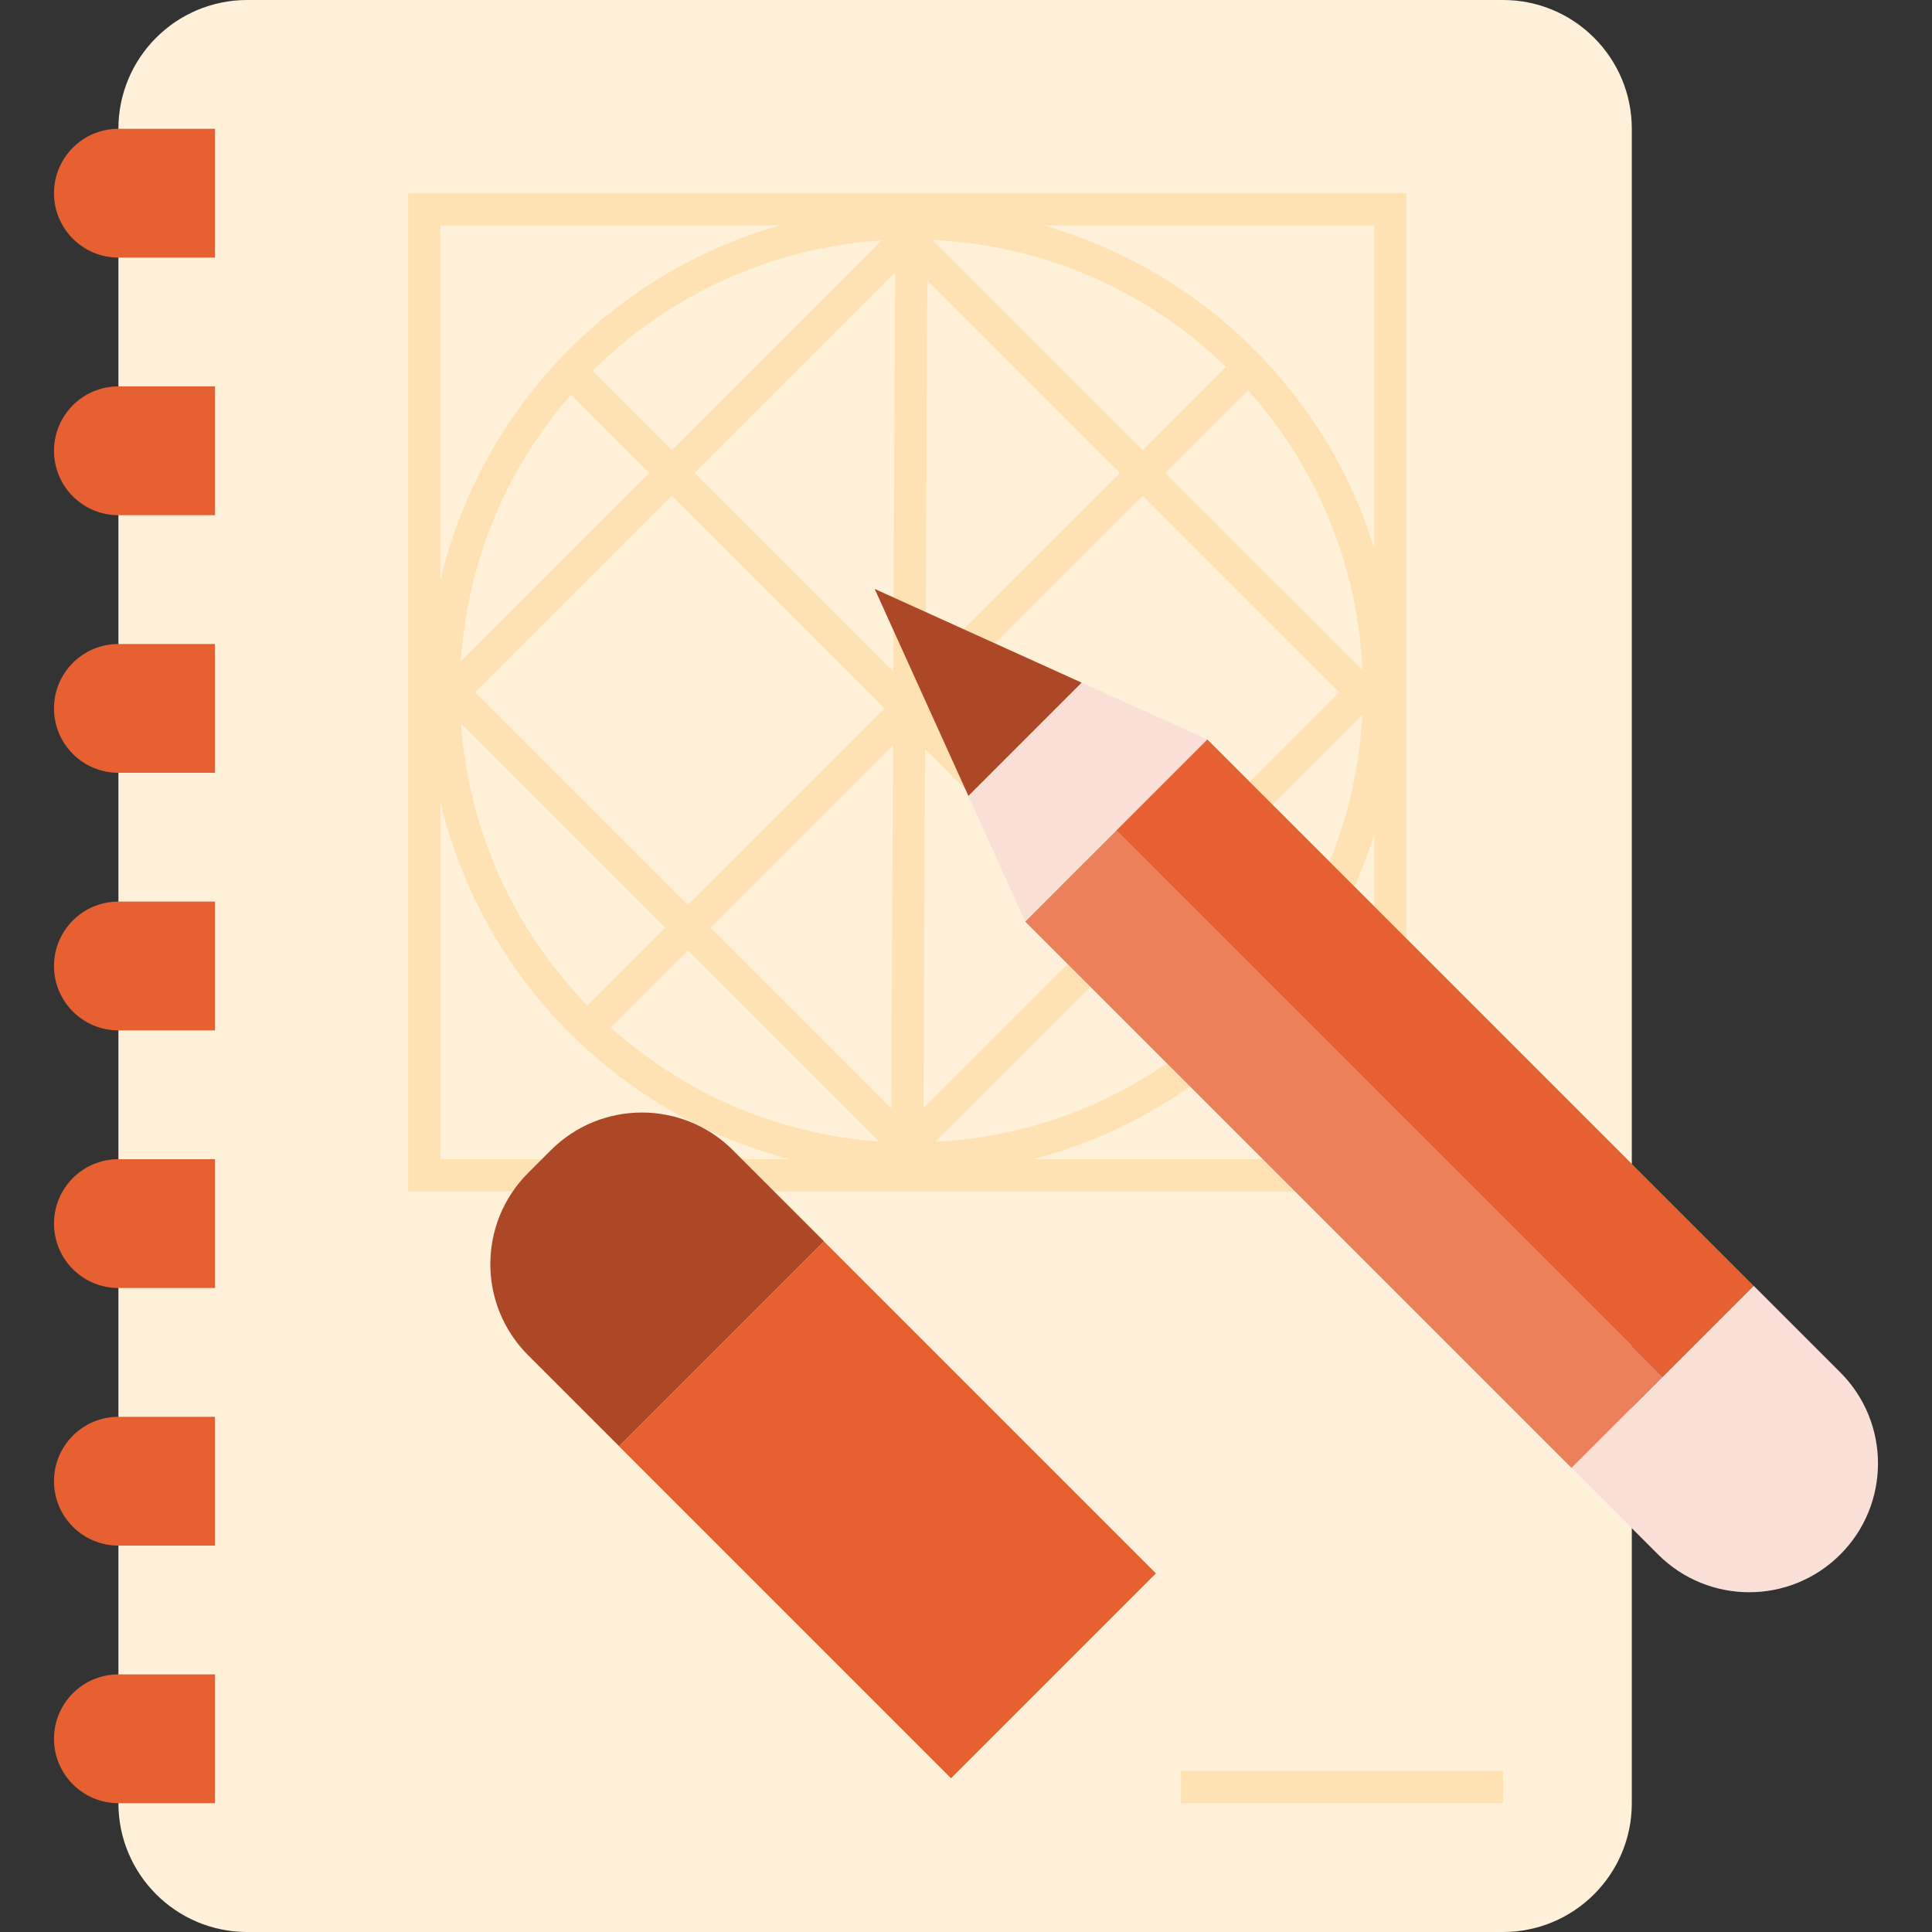
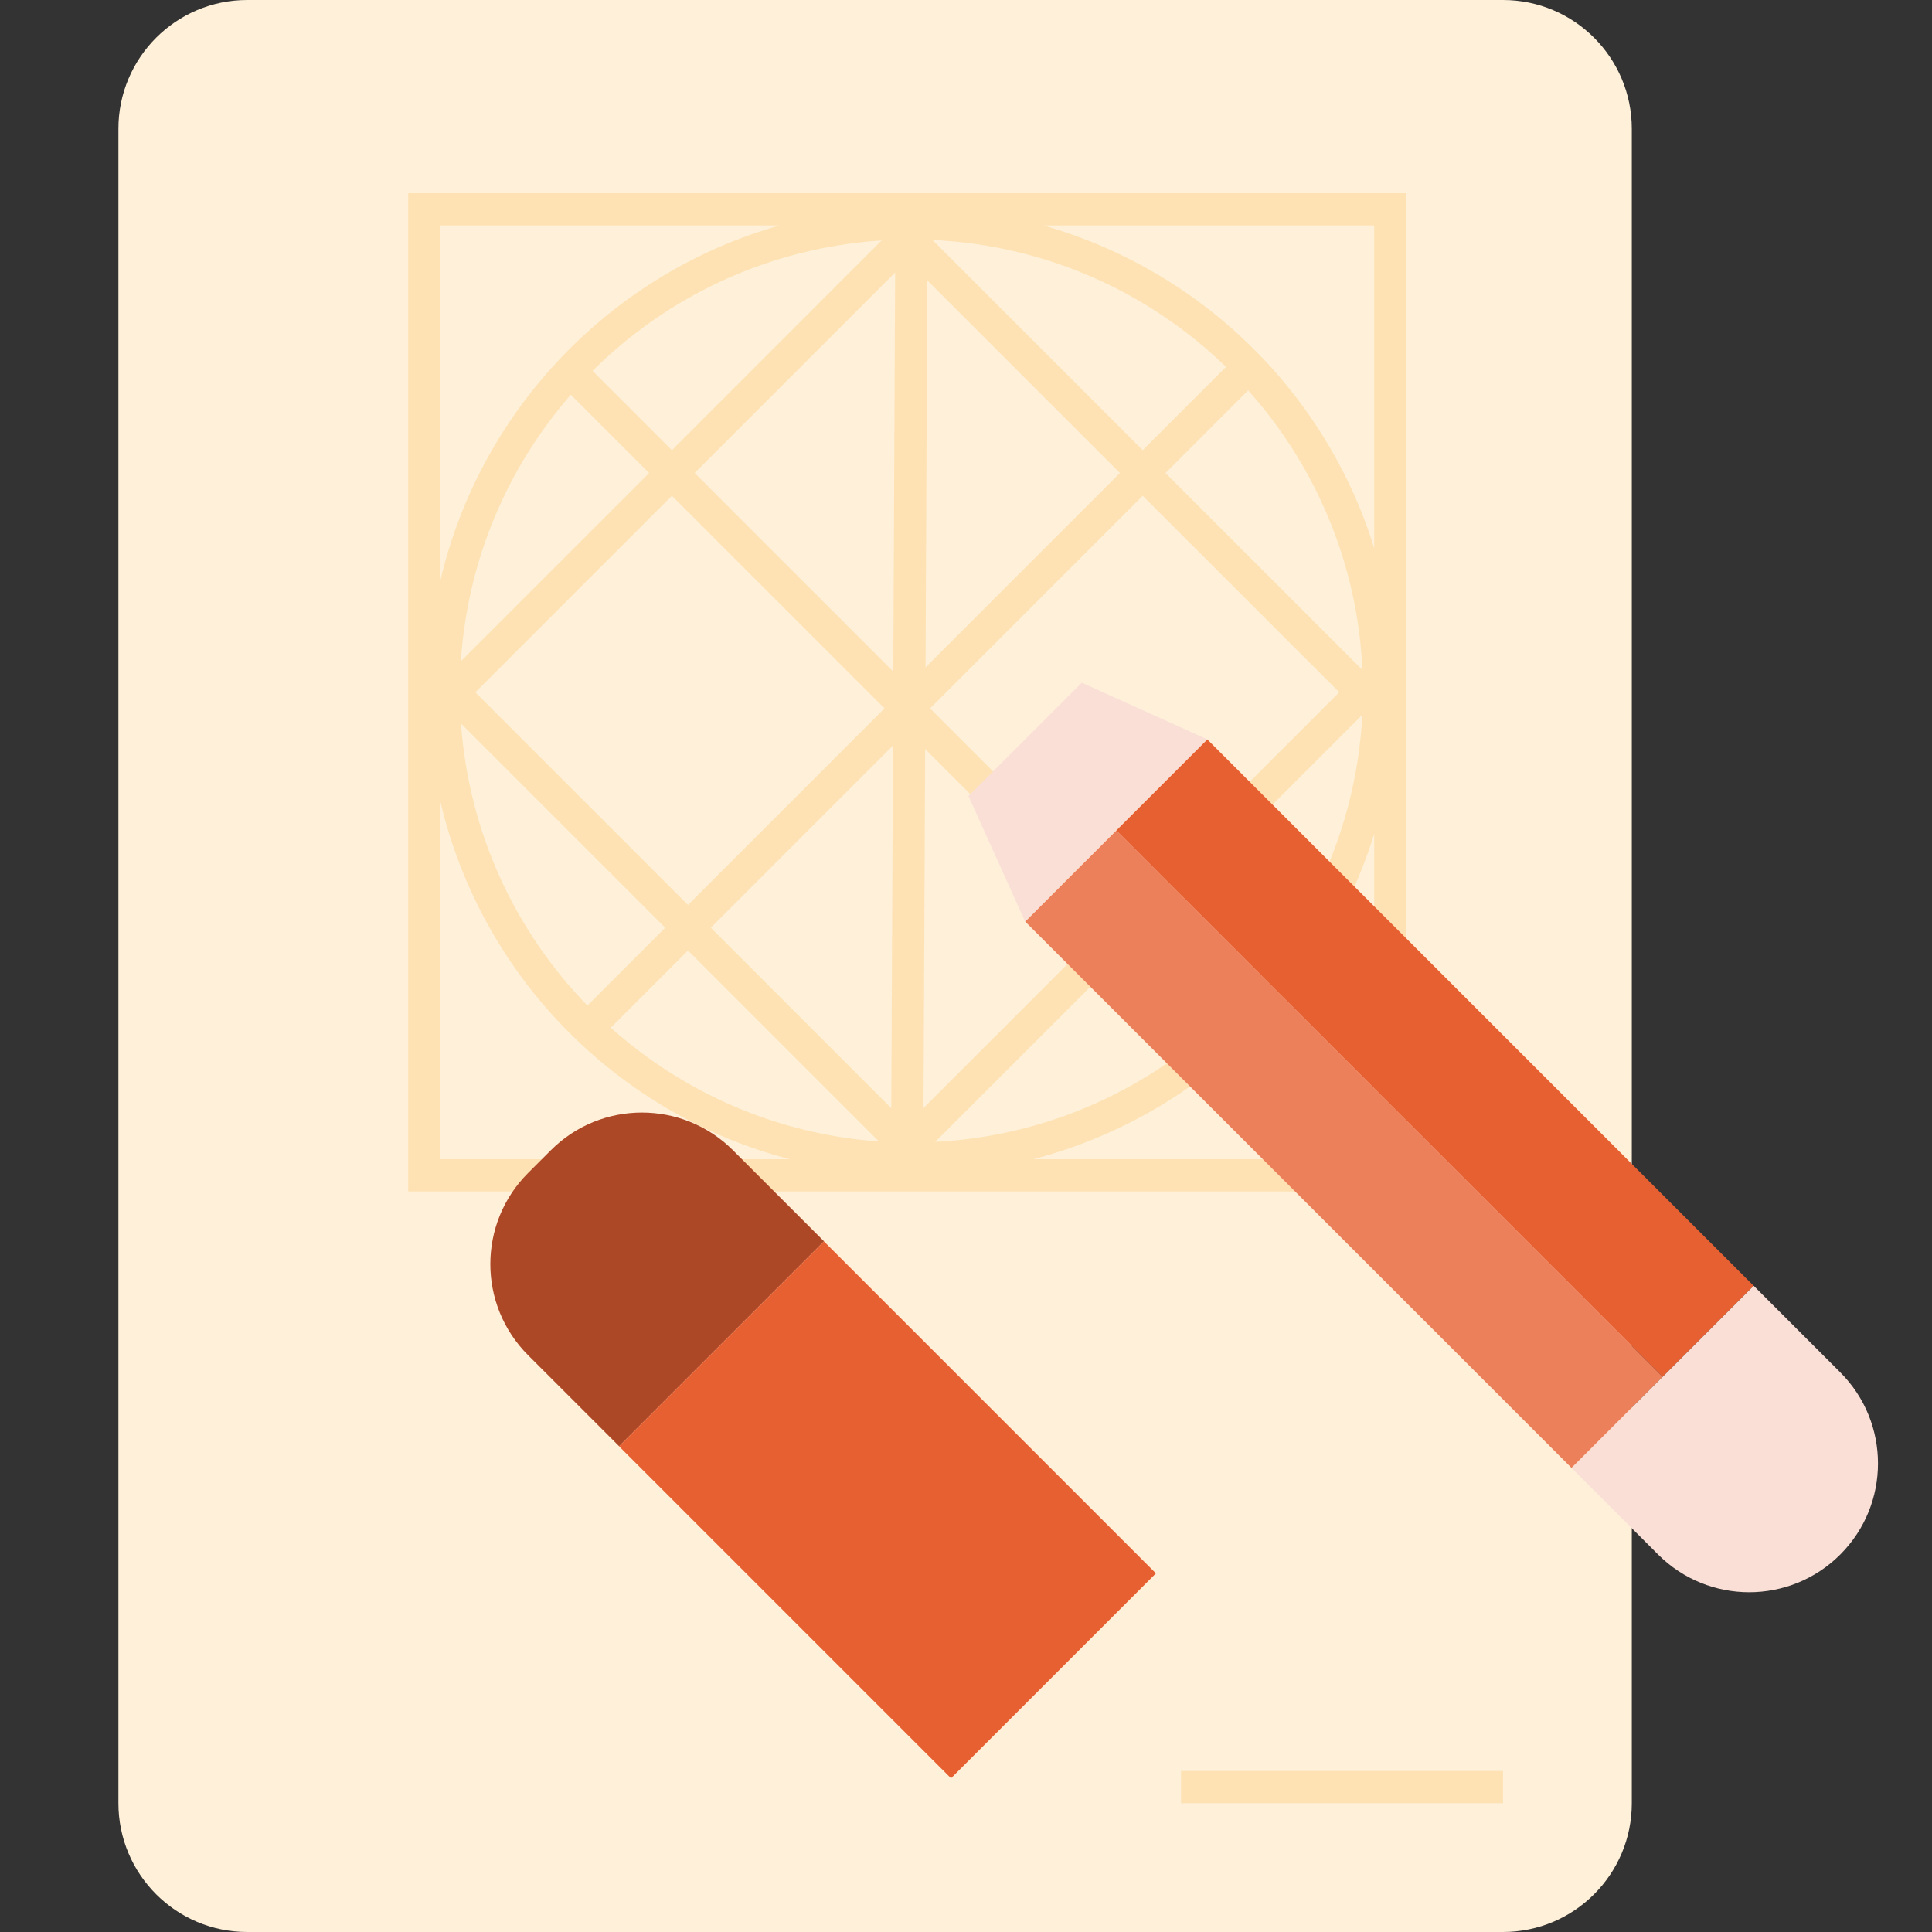
<svg xmlns="http://www.w3.org/2000/svg" t="1619679437374" class="icon" viewBox="0 0 1024 1024" version="1.1" p-id="1509" width="128" height="128">
  <rect x="0" y="0" width="1024" height="1024" fill="#333333" stroke="none" />
  <defs>
    <style type="text/css" />
  </defs>
  <path d="M864.892 955.734c0 37.7-30.566 68.266-68.266 68.266h-665.6c-37.7 0-68.266-30.566-68.266-68.266V68.266C62.758 30.566 93.324 0 131.026 0h665.6c37.7 0 68.266 30.566 68.266 68.266V955.734z" fill="#FEF0D9" p-id="1510" />
-   <path d="M113.958 136.534h-51.2c-18.858 0-34.134-15.274-34.134-34.134 0-18.858 15.274-34.134 34.134-34.134h51.2v68.268zM113.958 273.066h-51.2c-18.858 0-34.134-15.274-34.134-34.134 0-18.858 15.274-34.134 34.134-34.134h51.2v68.268zM113.958 409.6h-51.2c-18.858 0-34.134-15.274-34.134-34.134 0-18.858 15.274-34.134 34.134-34.134h51.2V409.6zM113.958 546.134h-51.2c-18.858 0-34.134-15.274-34.134-34.134 0-18.858 15.274-34.134 34.134-34.134h51.2v68.268zM113.958 682.666h-51.2c-18.858 0-34.134-15.274-34.134-34.134 0-18.858 15.274-34.134 34.134-34.134h51.2v68.268zM113.958 819.2h-51.2c-18.858 0-34.134-15.274-34.134-34.134 0-18.858 15.274-34.134 34.134-34.134h51.2V819.2zM113.958 955.734h-51.2c-18.858 0-34.134-15.274-34.134-34.134 0-18.858 15.274-34.134 34.134-34.134h51.2v68.268z" fill="#E66032" p-id="1511" />
  <path d="M625.958 938.666h170.666v17.066h-170.666zM216.358 102.4v529.066h529.066V102.4H216.358z m35.584 264.534l104.174-104.174 112.708 112.708-104.174 104.174-112.708-112.708zM491.49 148.6l102.11 102.092-103.048 103.048 0.938-205.14z m-18.022 207.376l-105.284-105.284 106.258-106.258-0.974 211.542z m-0.17 39.168l-0.888 192.238-95.676-95.676 96.564-96.562z m17.048 1.844l94.72 94.72-95.59 95.59 0.87-190.31z m2.612-21.522l112.708-112.708 104.174 104.158-112.708 112.708-104.174-104.158z m124.774-124.756l43.81-43.81c35.584 39.8 57.976 91.41 60.604 148.224l-104.414-104.414z m-12.066-12.084L494.22 127.18c60.348 2.798 114.926 27.802 155.596 67.294l-44.15 44.152z m-249.548 0l-42.052-42.052c39.868-39.714 93.644-65.246 153.242-69.154l-111.19 111.206z m-53.572-29.422l41.506 41.506-99.788 99.772c3.548-53.898 24.864-102.912 58.282-141.278z m50.038 282.504l-41.268 41.25c-38.162-39.304-62.84-91.562-66.986-149.504l108.254 108.254z m12.066 12.066l101.222 101.222c-54.426-3.892-103.782-25.992-142.148-60.296l40.926-40.926z m232.482 0l43.026 43.026c-39.134 34.082-89.344 55.552-144.486 58.436l101.46-101.462z m12.066-12.066l112.878-112.878c-3.482 66.508-34.048 125.816-81.032 167.168l11.212-11.212-43.058-43.078z m119.16-201.182c-25.582-82.67-91.956-147.404-175.446-171.06h175.446v171.06z m-315.068-171.06c-89.14 25.258-158.566 97.45-179.866 188.16v-188.16h179.866z m-179.864 305.408c21.726 92.502 93.508 165.666 185.174 189.526h-185.174v-189.526z m314.18 189.526c85.964-22.374 154.642-88.012 180.754-172.424V614.4h-180.754z" fill="#FEE2B3" p-id="1512" />
  <path d="M881.22 729.78L591.594 440.154l48.272-48.27 289.624 289.626z" fill="#E66032" p-id="1513" />
  <path d="M832.988 778.068L543.364 488.442l48.27-48.27L881.26 729.798z" fill="#EB805B" p-id="1514" />
  <path d="M832.96 778.052l45.876 45.876c26.658 26.658 69.888 26.658 96.546 0s26.658-69.888 0-96.546l-45.876-45.876-96.546 96.546z" fill="#FADFD6" p-id="1515" />
-   <path d="M463.604 312.15l49.698 109.756 60.056-60.058z" fill="#AD4826" p-id="1516" />
  <path d="M639.868 391.868l-66.51-30.02-60.056 60.058 30.02 66.508z" fill="#FADFD6" p-id="1517" />
  <path d="M328.146 766.532l-48.264-48.264c-26.658-26.658-26.658-69.888 0-96.546l12.066-12.066c26.658-26.658 69.888-26.658 96.546 0l48.264 48.264-108.612 108.612z" fill="#AD4826" p-id="1518" />
  <path d="M504.06 942.52l-175.948-175.95 108.608-108.608 175.948 175.948z" fill="#E66032" p-id="1519" />
</svg>